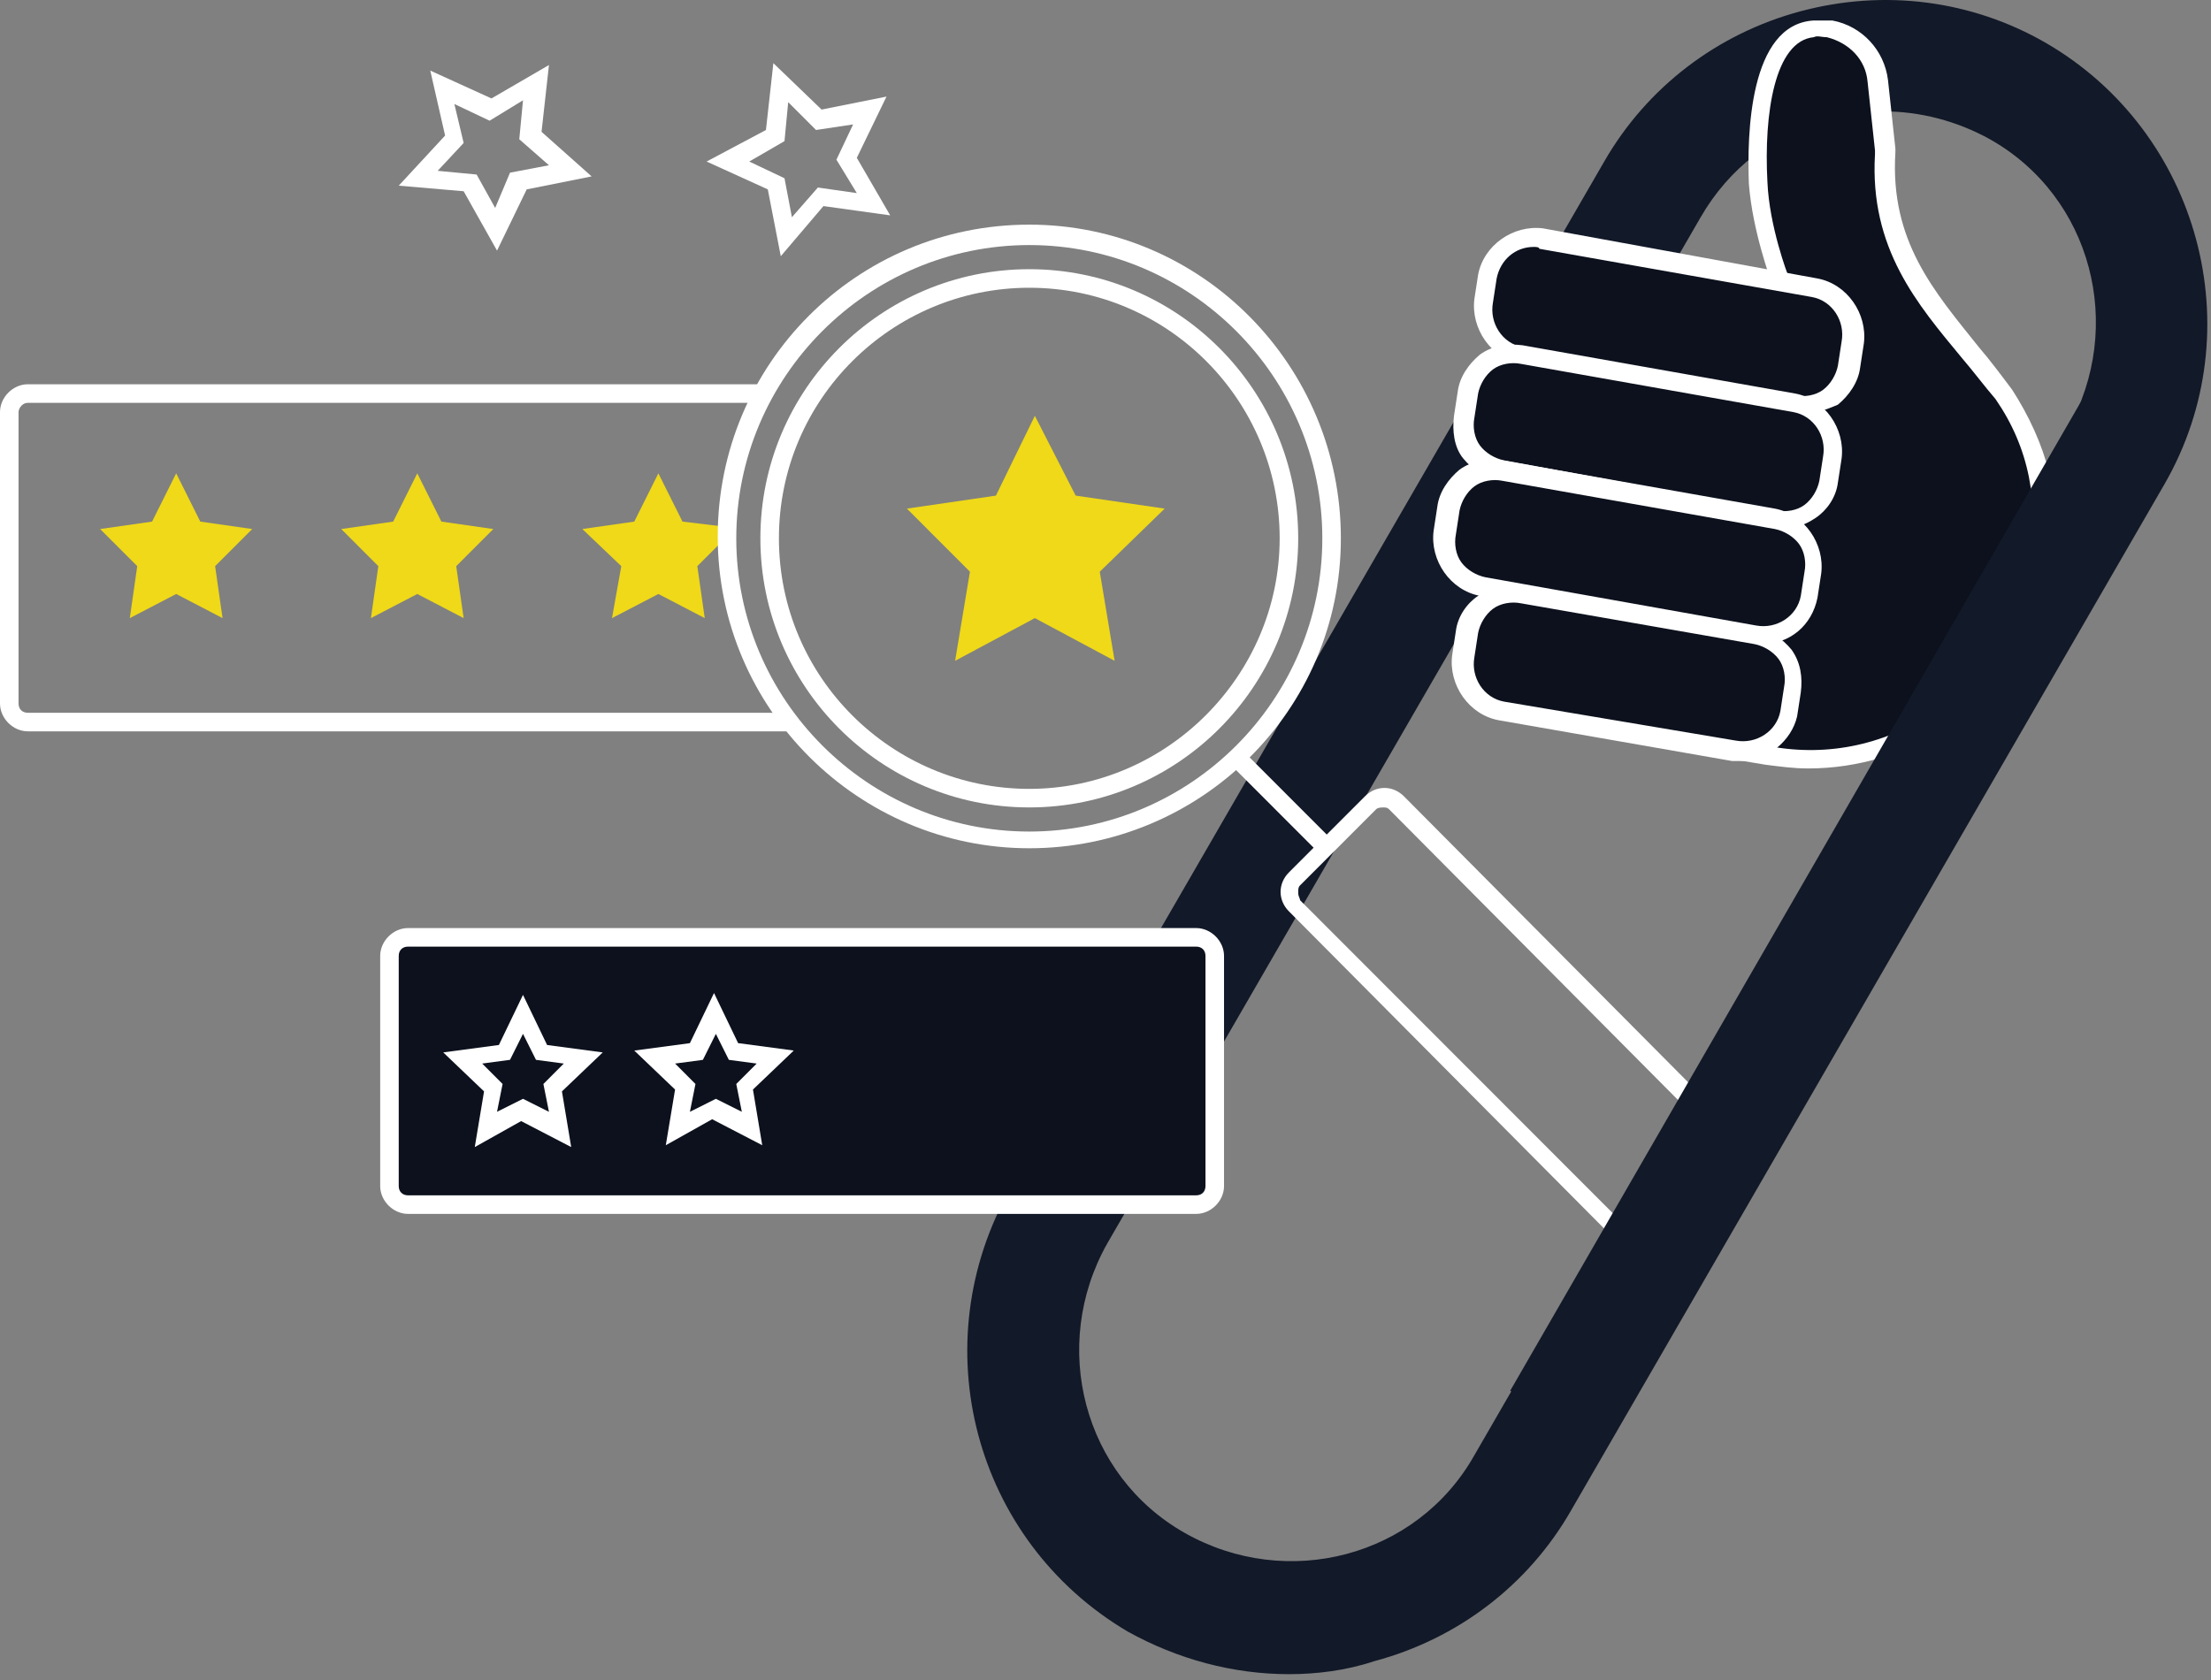
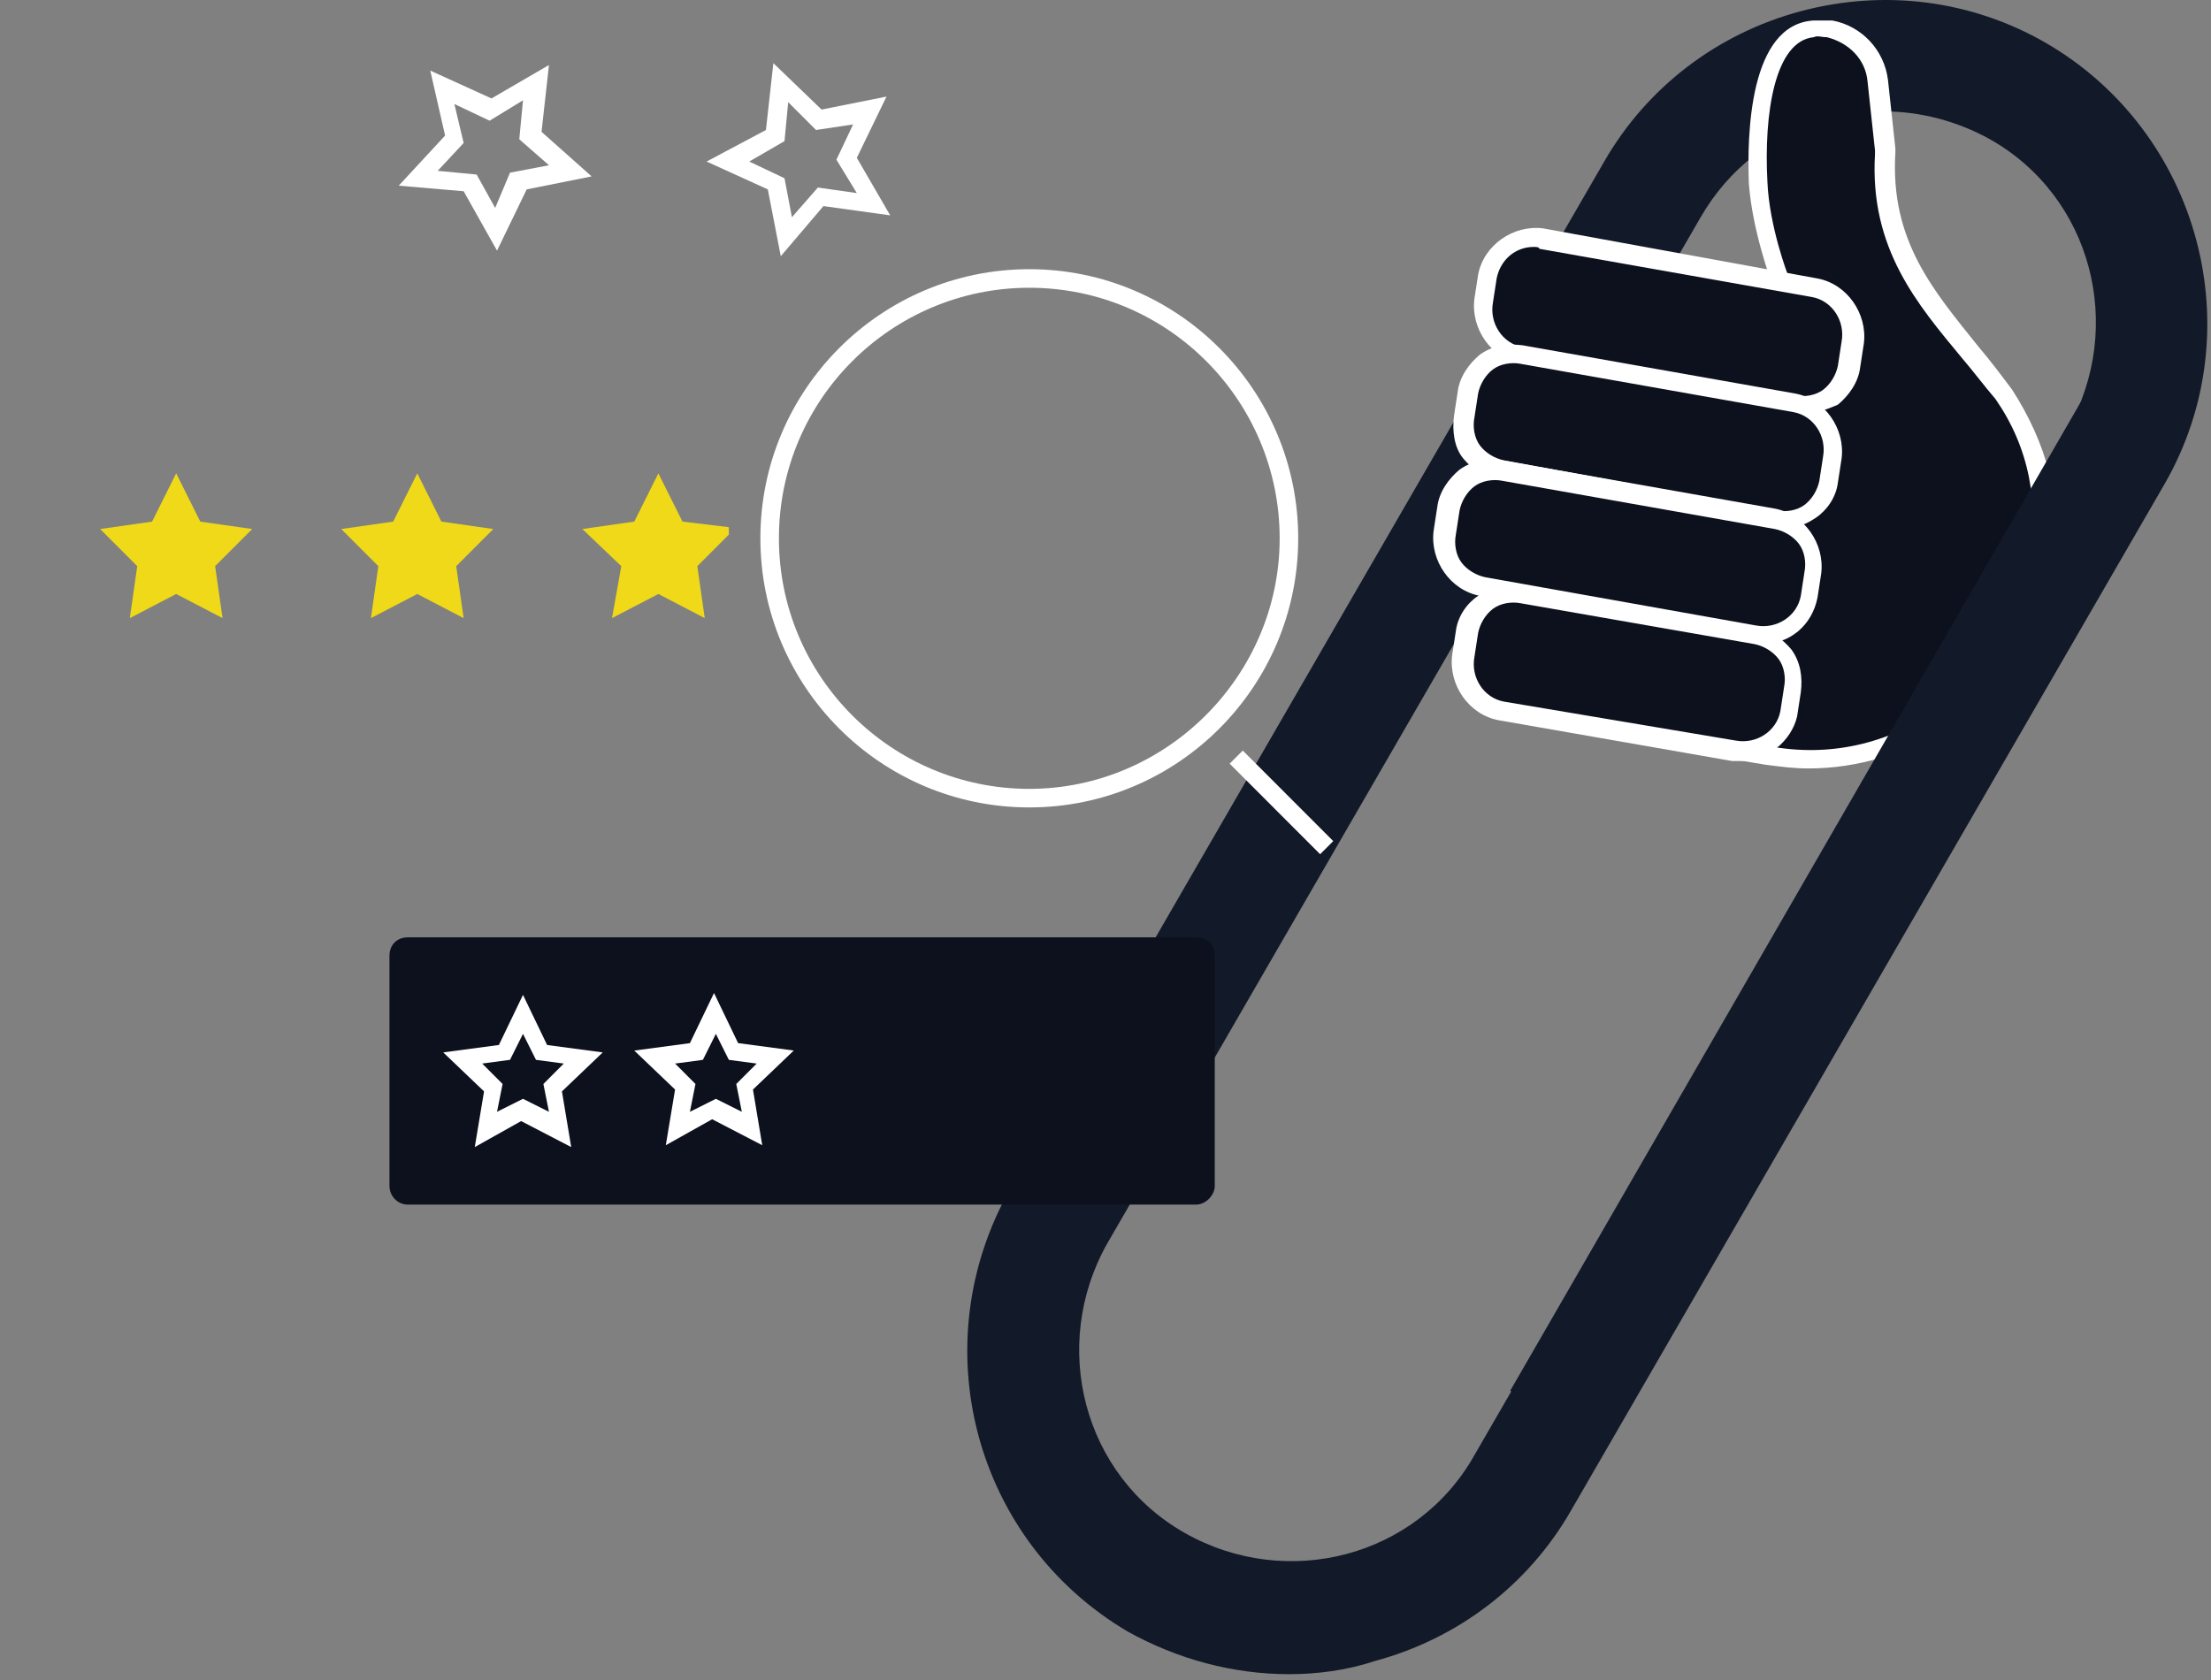
<svg xmlns="http://www.w3.org/2000/svg" width="375" height="285" viewBox="0 0 375 285" fill="none">
  <rect x="0" y="0" width="375" height="285" fill="#808080" stroke="none" />
  <path d="M123.618 89.431L115.754 88.486L111.665 80.3L107.576 88.486L98.769 89.746L105.374 96.043L103.801 104.859L111.665 100.766L119.529 104.859L118.271 96.043L123.618 90.69" fill="#EFD918" />
  <path d="M218.613 284.012C209.176 284.012 199.74 281.493 191.247 276.77C165.139 261.342 156.332 227.967 171.43 201.52L272.086 27.404C279.321 14.81 291.274 5.679 305.428 1.901C319.583 -1.877 334.367 0.012 346.949 7.254C373.057 22.367 382.179 56.056 367.08 82.189L266.424 256.305C259.189 268.899 247.237 278.03 233.082 281.808C228.364 283.382 223.331 284.012 218.613 284.012ZM319.583 18.903C316.438 18.903 313.292 19.218 310.147 20.163C300.71 22.681 293.161 28.664 288.443 36.85L187.787 210.965C178.036 228.282 183.697 250.322 200.998 260.083C218.298 269.843 240.316 264.176 250.068 246.859L350.724 72.743C360.475 55.426 354.813 33.387 337.512 23.626C331.851 20.477 325.56 18.903 319.583 18.903Z" fill="#121928" />
-   <path d="M174.575 143.901C145.637 143.901 121.731 120.287 121.731 91.005C121.731 61.724 145.322 38.109 174.575 38.109C203.829 38.109 227.42 62.038 227.42 91.32C227.42 120.602 203.514 143.901 174.575 143.901ZM174.575 41.573C147.21 41.573 124.876 63.928 124.876 91.32C124.876 118.712 147.21 141.067 174.575 141.067C201.941 141.067 224.274 118.712 224.274 91.32C224.274 63.928 201.941 41.573 174.575 41.573Z" fill="white" />
  <path d="M322.414 38.739L319.269 38.109L322.414 38.739Z" fill="white" />
  <path d="M174.575 136.974C149.411 136.974 128.965 116.509 128.965 91.32C128.965 66.132 149.411 45.666 174.575 45.666C199.739 45.666 220.185 66.132 220.185 91.32C220.185 116.509 199.739 136.974 174.575 136.974ZM174.575 48.815C151.298 48.815 132.111 67.706 132.111 91.32C132.111 114.934 151.298 133.826 174.575 133.826C197.852 133.826 217.039 114.619 217.039 91.32C217.039 68.021 198.166 48.815 174.575 48.815Z" fill="white" />
  <path d="M301.654 47.24C301.654 47.24 298.508 39.054 298.194 31.182C297.879 23.311 298.194 5.679 307.63 5.049C308.574 5.049 309.518 5.049 310.461 5.049C314.865 5.679 318.325 9.457 318.64 13.865L319.898 25.83C318.954 45.351 330.907 54.797 340.029 67.076C342.86 71.169 344.747 75.892 346.005 80.615C346.949 85.652 347.264 90.69 346.32 96.043C344.433 106.748 338.142 115.879 329.963 121.861C321.47 127.843 311.09 130.362 300.081 128.473L292.532 127.213H292.217" fill="#0C111D" />
  <path d="M306.686 130.362C304.17 130.362 301.968 130.047 299.452 129.732L291.902 128.473V126.899L292.217 125.324V126.899L292.531 125.324L300.081 126.584C310.146 128.473 320.212 126.269 328.705 120.287C337.198 114.304 342.859 105.803 344.432 95.728C345.376 90.69 345.061 85.967 344.118 80.93C343.174 76.207 341.287 71.799 338.456 67.706C336.568 65.502 334.681 62.983 332.794 60.779C325.245 51.648 317.066 42.202 318.01 26.145V25.515L316.752 13.865C316.437 10.087 313.606 7.253 309.832 6.309C308.888 6.309 308.259 5.994 307.63 6.309C301.024 6.939 299.137 19.218 299.766 30.868C300.081 38.424 303.226 46.61 303.226 46.61L300.395 47.87C300.395 47.555 297.25 39.369 296.621 31.182C296.306 22.996 296.621 4.105 307.63 3.475C308.573 3.475 309.517 3.475 310.775 3.475C315.808 4.42 319.583 8.513 320.212 13.55L321.47 25.2V25.83C320.526 40.943 328.076 49.444 335.625 58.89C337.512 61.094 339.399 63.613 341.287 66.131C344.118 70.539 346.319 75.262 347.578 80.3C348.836 85.653 348.836 91.005 347.892 96.358C346.005 107.063 340.028 116.823 330.907 123.12C323.357 127.843 315.179 130.362 306.686 130.362Z" fill="white" />
  <path d="M304.484 68.335L258.245 60.149C253.842 59.52 251.011 55.112 251.954 51.018L252.584 46.925C253.213 42.517 257.616 39.684 261.705 40.628L307.944 48.815C312.348 49.444 315.179 53.852 314.235 57.945L313.606 62.038C312.977 66.132 308.888 69.28 304.484 68.335Z" fill="#0C111D" />
  <path d="M305.743 70.225C305.114 70.225 304.485 70.225 304.17 70.225L257.931 61.724C252.898 60.779 249.438 55.741 250.067 50.704L250.697 46.611C251.64 41.573 256.673 38.109 261.706 38.739L308.259 47.24C313.292 48.185 316.752 53.222 316.123 58.26L315.494 62.353C315.179 64.872 313.607 67.076 311.719 68.65C309.517 69.595 307.63 70.225 305.743 70.225ZM260.133 41.888C256.988 41.888 254.471 44.092 253.842 47.24L253.213 51.333C252.584 54.797 254.786 58.26 258.246 58.89L304.485 67.076C306.057 67.391 307.945 67.076 309.203 66.132C310.461 65.187 311.405 63.613 311.719 62.038L312.348 57.945C312.977 54.482 310.776 51.019 307.316 50.389L261.077 42.203C261.077 41.888 260.448 41.888 260.133 41.888Z" fill="white" />
  <path d="M301.025 87.857L254.786 79.671C250.382 79.041 247.551 74.633 248.495 70.54L249.124 66.447C249.753 62.039 254.157 59.205 258.246 60.149L304.485 68.336C308.889 68.965 311.719 73.373 310.776 77.466L310.147 81.56C309.518 85.968 305.428 88.801 301.025 87.857Z" fill="#0C111D" />
  <path d="M302.283 89.746C301.654 89.746 301.025 89.746 300.71 89.746L254.471 81.559C251.955 81.245 249.753 79.67 248.18 77.781C246.608 75.892 246.293 73.058 246.608 70.54L247.237 66.446C247.551 63.928 249.124 61.724 251.011 60.149C253.213 58.575 255.73 58.26 258.246 58.575L304.485 66.761C309.518 67.706 312.978 72.744 312.349 77.781L311.719 81.874C311.405 84.393 309.832 86.597 307.945 87.857C306.058 89.116 304.17 89.746 302.283 89.746ZM301.339 86.597C302.912 86.912 304.799 86.597 306.058 85.653C307.316 84.708 308.259 83.134 308.574 81.559L309.203 77.466C309.832 74.003 307.63 70.54 304.17 69.91L257.931 61.724C256.359 61.409 254.471 61.724 253.213 62.668C251.955 63.613 251.011 65.187 250.697 66.761L250.068 70.854C249.753 72.429 250.068 74.318 251.011 75.577C251.955 76.837 253.528 77.781 255.1 78.096L301.339 86.597Z" fill="white" />
  <path d="M297.564 107.693L251.326 99.507C246.922 98.877 244.091 94.469 245.035 90.376L245.664 86.282C246.293 81.874 250.696 79.041 254.786 79.985L301.024 88.172C305.428 88.801 308.259 93.209 307.315 97.302L306.686 101.396C306.057 105.489 301.654 108.322 297.564 107.693Z" fill="#0C111D" />
  <path d="M298.823 109.267C298.194 109.267 297.565 109.267 297.25 109.267L251.011 101.081C245.978 100.136 242.518 95.098 243.148 90.061L243.777 85.967C244.091 83.449 245.664 81.245 247.551 79.67C249.753 78.096 252.269 77.781 254.786 78.096L301.025 86.282C306.058 87.227 309.518 92.265 308.888 97.302L308.259 101.395C307.316 106.118 303.541 109.267 298.823 109.267ZM297.879 106.118C301.339 106.748 304.799 104.544 305.428 101.081L306.058 96.987C306.372 95.413 306.058 93.524 305.114 92.265C304.17 91.005 302.597 90.061 301.025 89.746L254.786 81.559C253.213 81.245 251.326 81.559 250.068 82.504C248.809 83.449 247.866 85.023 247.551 86.597L246.922 90.69C246.608 92.265 246.922 94.154 247.866 95.413C248.809 96.672 250.382 97.617 251.955 97.932L297.879 106.118Z" fill="white" />
  <path d="M294.104 127.214L254.471 120.287C250.067 119.657 247.236 115.249 248.18 111.156L248.495 107.063C249.124 102.655 253.527 99.821 257.617 100.766L297.25 107.692C301.654 108.322 304.484 112.73 303.541 116.823L302.912 120.916C302.597 125.01 298.193 128.158 294.104 127.214Z" fill="#0C111D" />
  <path d="M295.363 129.103C294.734 129.103 294.105 129.103 293.79 129.103L254.157 122.176C249.124 121.231 245.664 116.194 246.293 111.156L246.922 107.063C247.237 104.544 248.809 102.34 250.697 101.08C252.899 99.506 255.415 99.191 257.931 99.506L297.565 106.433C300.081 106.748 302.283 108.322 303.856 110.211C305.428 112.415 305.743 114.934 305.428 117.453L304.799 121.546C303.856 125.639 299.767 129.103 295.363 129.103ZM294.419 125.639C297.879 126.269 301.339 124.065 301.968 120.602L302.597 116.508C302.912 114.934 302.597 113.045 301.654 111.786C300.71 110.526 299.137 109.582 297.565 109.267L257.931 102.34C256.359 102.025 254.471 102.34 253.213 103.284C251.955 104.229 251.011 105.803 250.697 107.378L250.068 111.471C249.439 114.934 251.64 118.398 255.1 119.027L294.419 125.639Z" fill="white" />
-   <path d="M279.635 213.799C278.377 213.799 277.119 213.484 276.175 212.54L218.612 154.606C216.725 152.717 216.725 149.883 218.612 147.994L231.509 135.085C233.396 133.196 236.227 133.196 238.114 135.085L295.677 193.019C297.564 194.908 297.564 197.741 295.677 199.631L283.095 212.54C282.151 213.484 280.893 213.799 279.635 213.799ZM234.654 136.974C234.34 136.974 233.711 136.974 233.396 137.289L220.5 150.198C220.185 150.513 220.185 150.828 220.185 151.458C220.185 152.087 220.5 152.402 220.5 152.717L278.377 210.65C279.006 211.28 279.949 211.28 280.579 210.65L293.475 197.741C294.104 197.112 294.104 196.167 293.475 195.537L235.598 137.289C235.283 136.974 234.969 136.974 234.654 136.974Z" fill="white" />
  <path d="M210.78 127.323L208.556 129.549L223.903 144.911L226.127 142.685L210.78 127.323Z" fill="white" />
  <path d="M352.878 68.251L256.134 235.94L272.478 245.387L369.222 77.698L352.878 68.251Z" fill="#121928" />
-   <path d="M134.313 124.065H4.718C2.202 124.065 0 121.861 0 119.342V69.91C0 67.391 2.202 65.187 4.718 65.187H129.595V68.336H4.718C3.775 68.336 3.146 69.28 3.146 69.91V119.342C3.146 120.287 3.775 120.917 4.718 120.917H134.313V124.065Z" fill="white" />
  <path d="M29.882 80.3L33.971 88.486L42.779 89.746L36.487 96.043L37.746 104.859L29.882 100.766L22.018 104.859L23.276 96.043L16.985 89.746L25.793 88.486L29.882 80.3Z" fill="#EFD918" />
  <path d="M70.773 80.3L74.863 88.486L83.67 89.746L77.379 96.043L78.637 104.859L70.773 100.766L62.91 104.859L64.168 96.043L57.877 89.746L66.684 88.486L70.773 80.3Z" fill="#EFD918" />
-   <path d="M175.519 70.54L182.439 84.078L197.537 86.282L186.528 96.987L189.045 112.101L175.519 104.859L161.993 112.101L164.51 96.987L153.815 86.282L168.913 84.078L175.519 70.54Z" fill="#EFD918" />
  <path d="M132.426 43.462L130.224 32.127L119.844 27.404L129.909 22.052L131.168 10.717L139.346 18.588L150.355 16.384L145.322 26.774L150.984 36.535L139.66 34.961L132.426 43.462ZM127.078 27.404L133.055 30.238L134.313 36.85L138.717 31.812L145.322 32.757L141.862 27.089L144.693 21.107L138.402 22.052L133.684 17.329L133.055 23.941L127.078 27.404Z" fill="white" />
  <path d="M84.3 42.517L78.638 32.442L67.628 31.497L75.492 22.996L72.976 11.976L83.356 16.699L93.107 11.032L91.849 22.366L100.342 29.923L89.332 32.127L84.3 42.517ZM74.234 28.979L80.84 29.608L83.985 35.276L86.501 29.293L93.107 28.034L88.074 23.626L88.703 17.014L83.041 20.477L77.065 17.644L78.638 24.256L74.234 28.979Z" fill="white" />
  <path d="M202.885 204.353H69.201C67.314 204.353 66.056 202.779 66.056 201.205V162.163C66.056 160.274 67.314 159.014 69.201 159.014H202.885C204.772 159.014 206.03 160.274 206.03 162.163V201.205C206.03 202.779 204.458 204.353 202.885 204.353Z" fill="#0C111D" />
-   <path d="M202.885 205.928H69.201C66.685 205.928 64.483 203.724 64.483 201.205V162.163C64.483 159.644 66.685 157.44 69.201 157.44H202.885C205.401 157.44 207.603 159.644 207.603 162.163V201.205C207.603 203.724 205.401 205.928 202.885 205.928ZM69.201 160.588C68.257 160.588 67.628 161.218 67.628 162.163V201.205C67.628 202.149 68.257 202.779 69.201 202.779H202.885C203.829 202.779 204.458 202.149 204.458 201.205V162.163C204.458 161.218 203.829 160.588 202.885 160.588H69.201Z" fill="white" />
  <path d="M89.018 171.923L92.163 178.22L99.084 179.479L94.051 184.517L95.309 191.444L89.018 188.295L82.412 191.444L83.671 184.517L78.638 179.479L85.558 178.22L89.018 171.923Z" fill="#0C111D" />
  <path d="M80.525 194.593L82.097 185.147L75.177 178.535L84.614 177.276L88.703 168.774L92.792 177.276L102.229 178.535L95.308 185.147L96.881 194.593L88.388 190.185L80.525 194.593ZM88.703 186.406L93.107 188.61L92.163 183.888L95.623 180.424L90.905 179.794L88.703 175.386L86.501 179.794L81.783 180.424L85.243 183.888L84.299 188.61L88.703 186.406Z" fill="white" />
  <path d="M121.417 171.608L124.562 178.22L131.797 179.165L126.764 184.203L128.022 191.444L121.417 187.981L115.126 191.444L116.384 184.203L111.037 179.165L118.271 178.22L121.417 171.608Z" fill="#0C111D" />
  <path d="M112.924 194.278L114.496 184.832L107.576 178.22L117.013 176.961L121.102 168.46L125.191 176.961L134.627 178.22L127.707 184.832L129.28 194.278L120.787 189.87L112.924 194.278ZM121.416 186.406L125.82 188.61L124.876 183.888L128.336 180.424L123.618 179.795L121.416 175.387L119.215 179.795L114.496 180.424L117.956 183.888L117.013 188.61L121.416 186.406Z" fill="white" />
</svg>